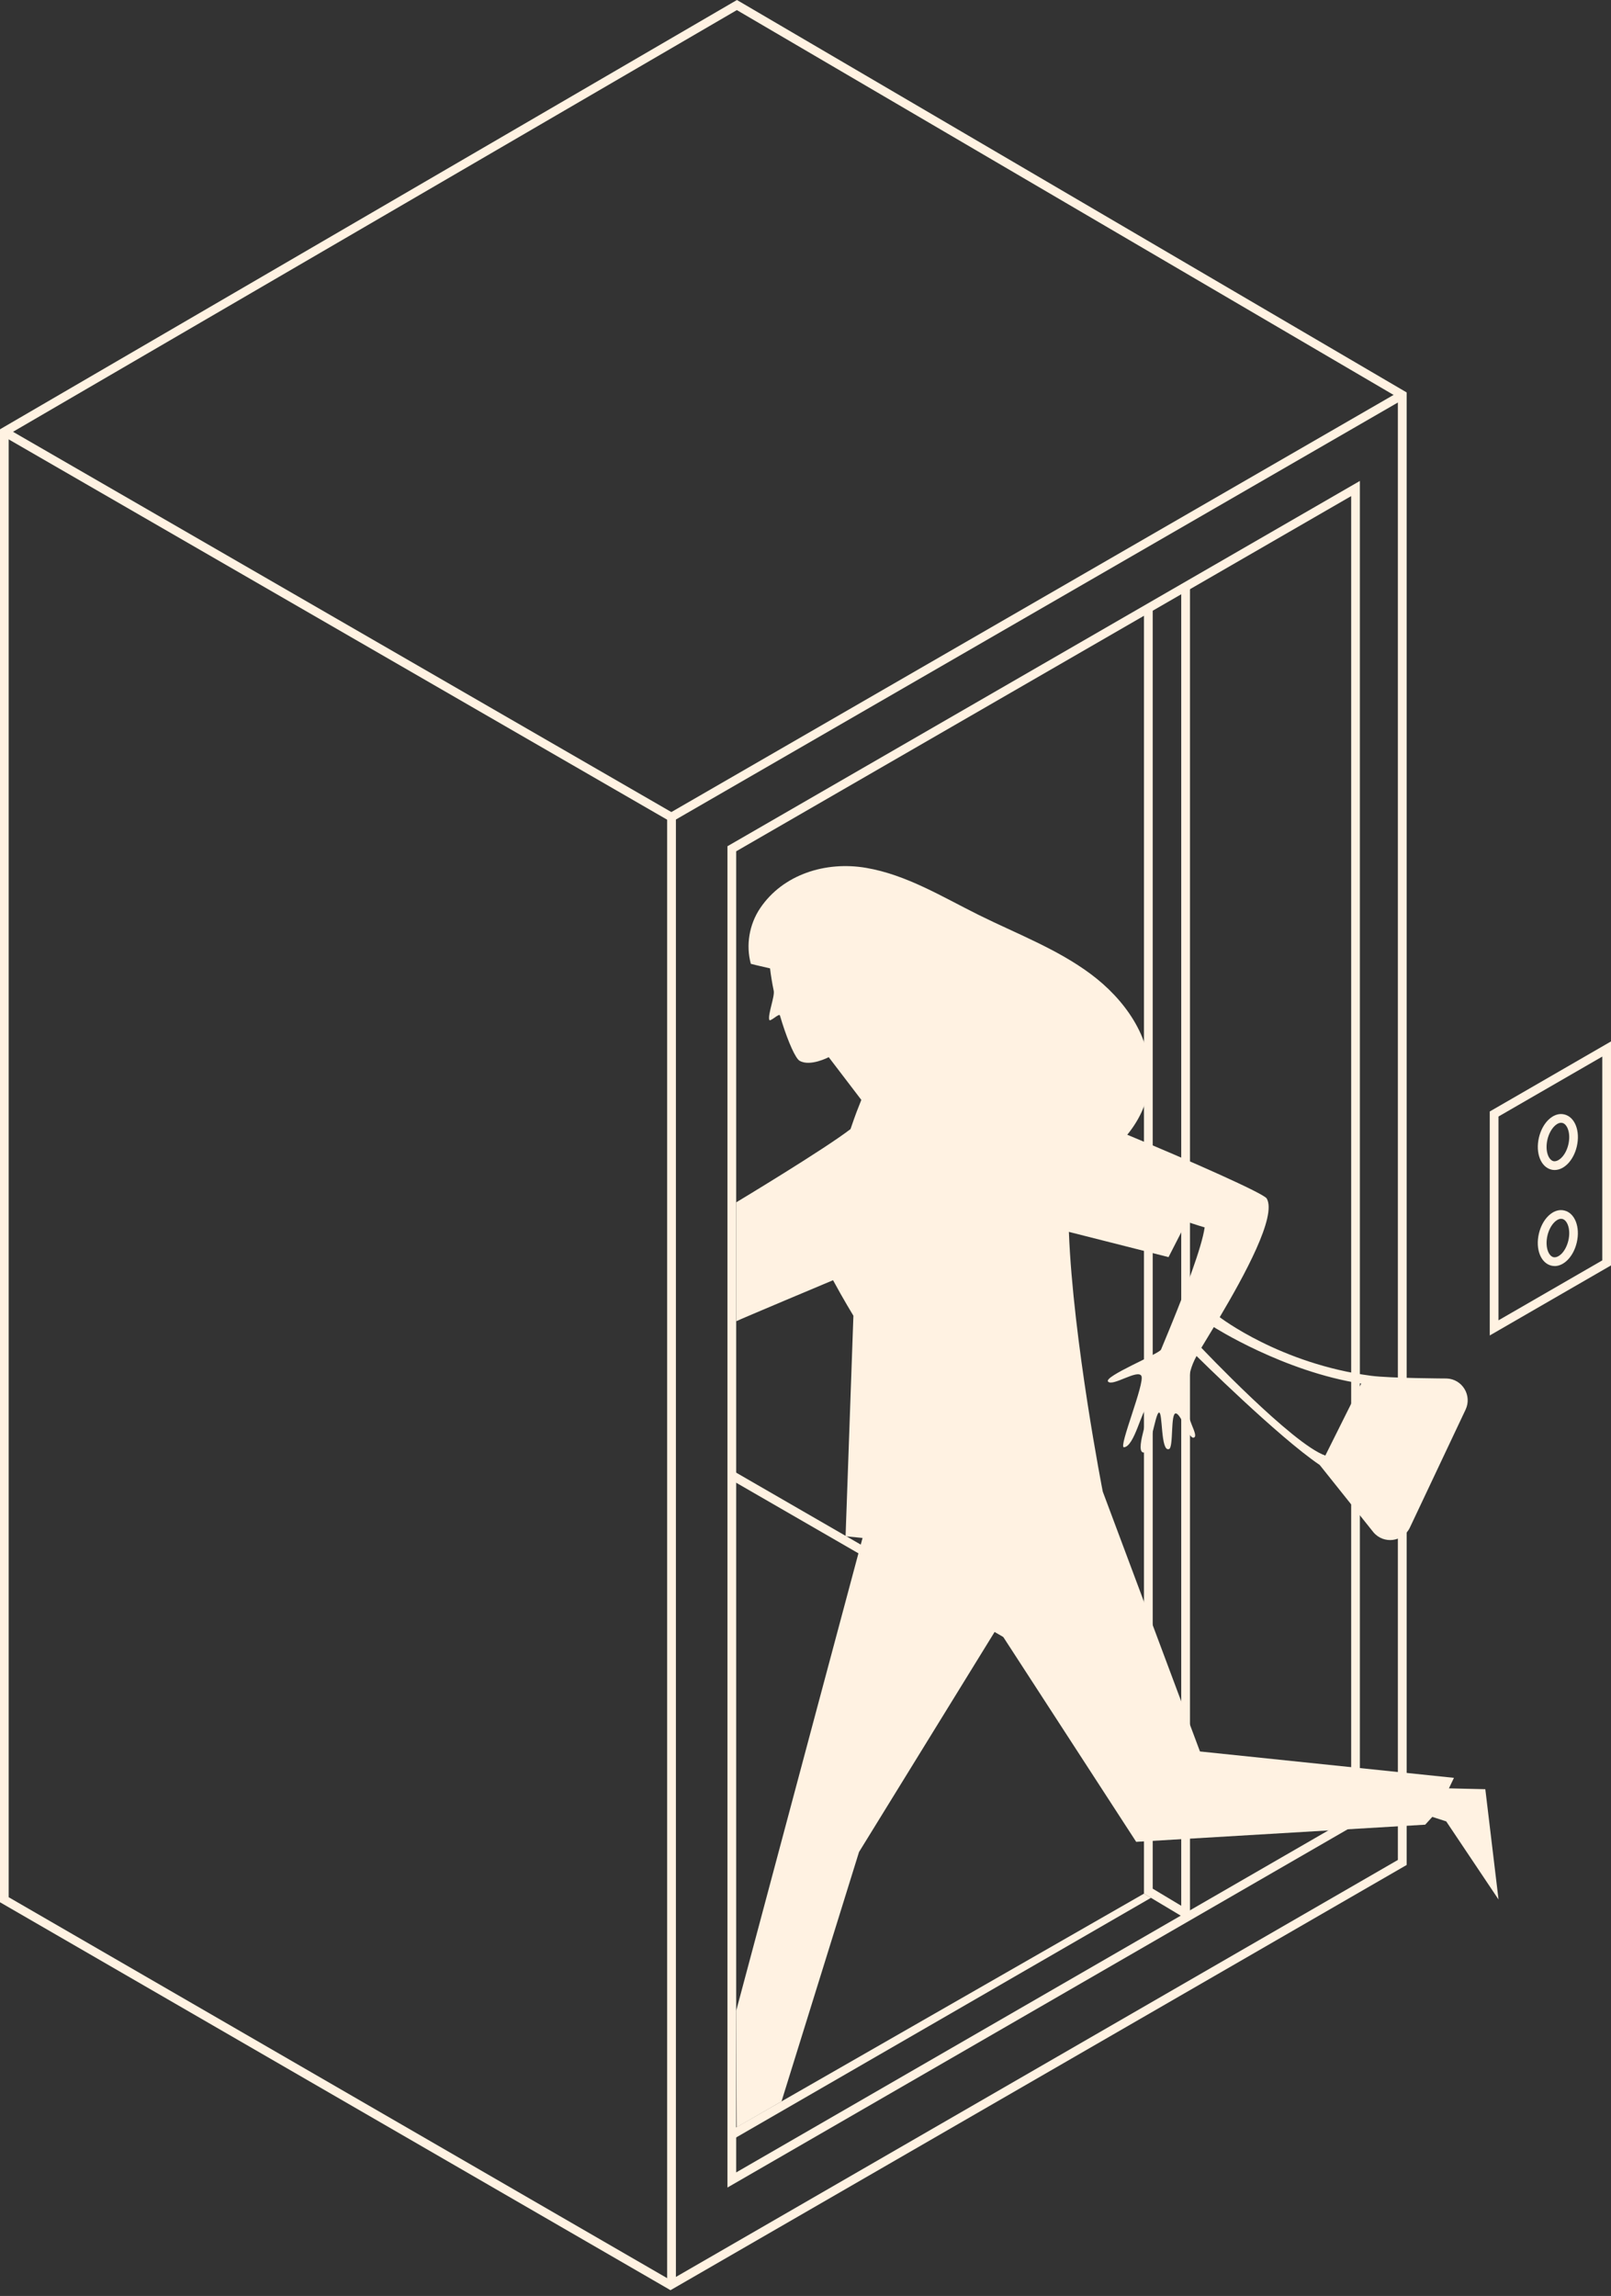
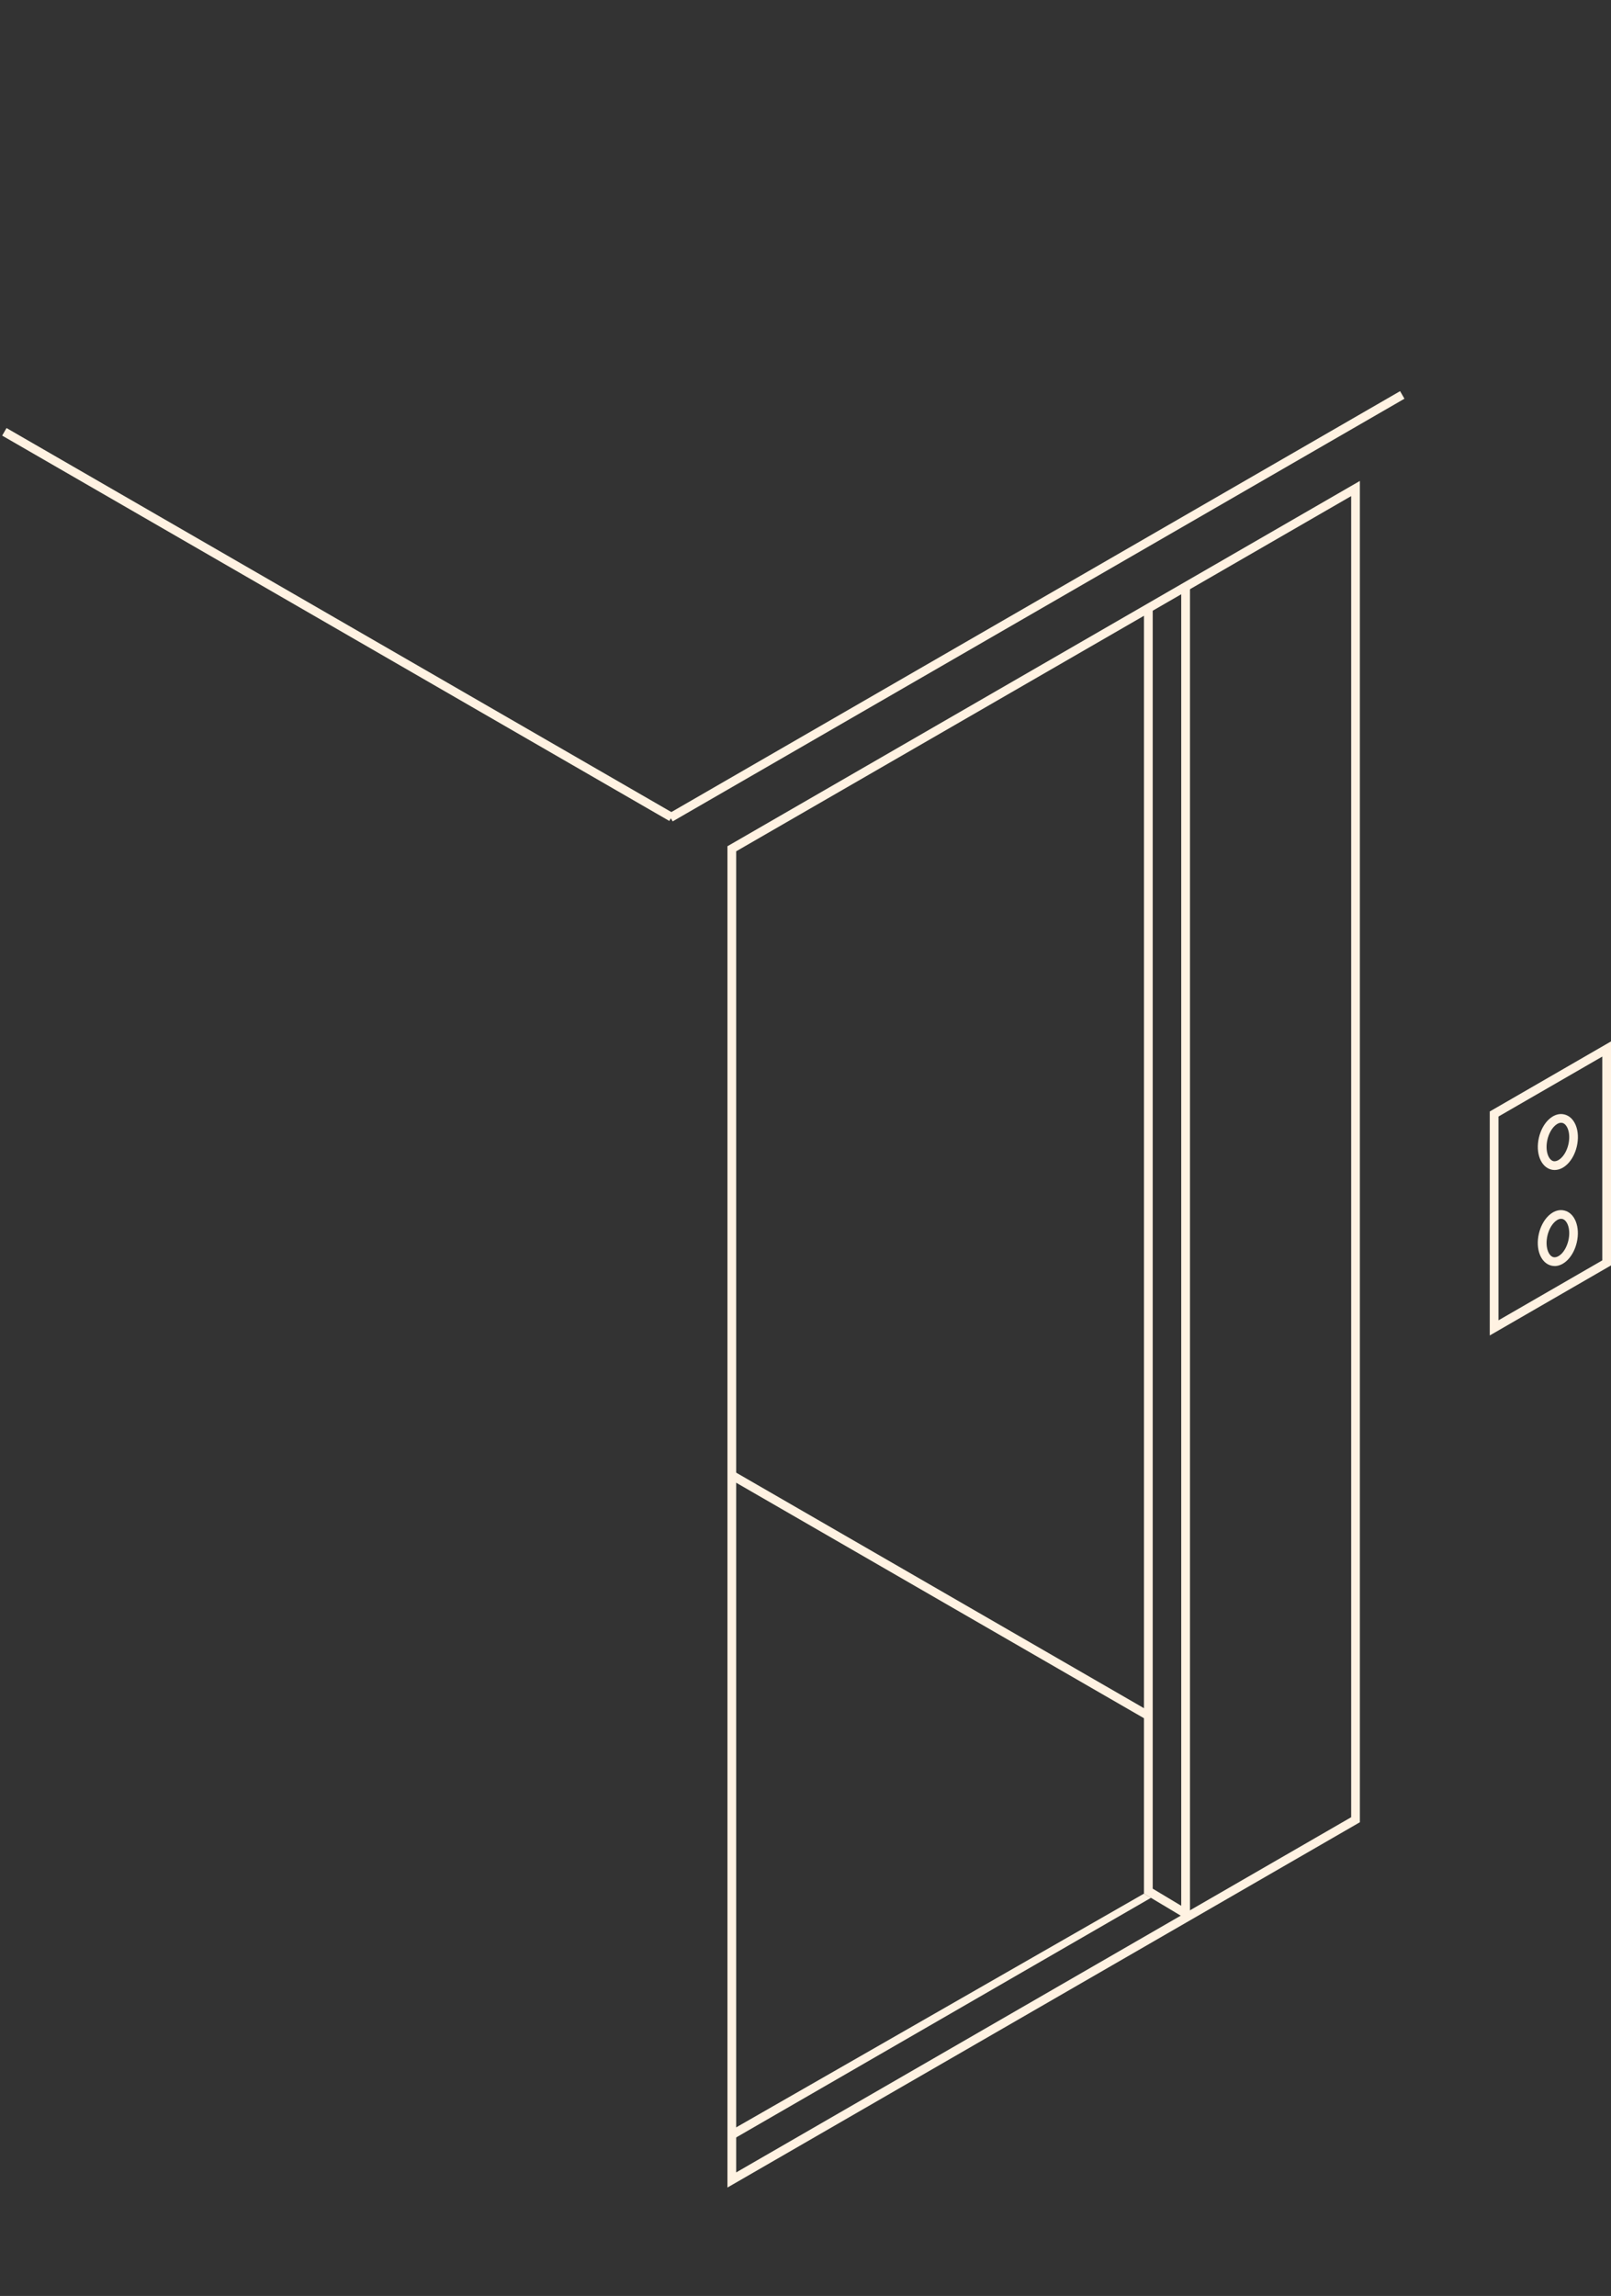
<svg xmlns="http://www.w3.org/2000/svg" width="113" height="161" viewBox="0 0 113 161" fill="none">
  <rect x="0" y="0" width="113" height="161" fill="#333333" stroke="none" />
  <path d="M104.495 93.647V77.941L113 73.028V88.734L104.495 93.647ZM105.108 78.294V92.585L112.389 88.381V74.09L105.108 78.294Z" fill="#FFF2E2" />
  <path d="M109.051 88.778C108.974 88.778 108.899 88.77 108.822 88.752C108.075 88.577 107.689 87.593 107.941 86.509C108.057 86.014 108.289 85.576 108.596 85.272C108.941 84.932 109.34 84.79 109.721 84.883C110.465 85.056 110.852 86.043 110.599 87.127C110.484 87.621 110.252 88.059 109.945 88.363C109.67 88.636 109.355 88.781 109.046 88.781L109.051 88.778ZM109.5 85.465C109.304 85.465 109.126 85.61 109.031 85.705C108.807 85.927 108.629 86.269 108.542 86.645C108.359 87.436 108.616 88.075 108.964 88.157C109.185 88.206 109.409 88.036 109.52 87.928C109.744 87.707 109.922 87.364 110.01 86.988C110.192 86.197 109.935 85.558 109.587 85.476C109.559 85.471 109.528 85.465 109.5 85.465Z" fill="#FFF2E2" />
  <path d="M109.049 82.044C108.974 82.044 108.899 82.037 108.825 82.019C108.078 81.844 107.691 80.857 107.944 79.772C108.06 79.278 108.292 78.84 108.598 78.536C108.943 78.196 109.342 78.054 109.724 78.147C110.468 78.322 110.854 79.306 110.602 80.391C110.375 81.367 109.718 82.044 109.046 82.044H109.049ZM109.5 78.732C109.304 78.732 109.126 78.876 109.031 78.971C108.807 79.193 108.629 79.535 108.541 79.912C108.359 80.702 108.616 81.341 108.964 81.424C109.311 81.493 109.824 81.042 110.009 80.254C110.192 79.463 109.935 78.824 109.587 78.742C109.559 78.737 109.528 78.732 109.5 78.732Z" fill="#FFF2E2" />
  <path d="M46.948 57.568L0.152 30.546L0.458 30.016L47.257 57.04L46.948 57.568Z" fill="#FFF2E2" />
  <path d="M47.182 57.599L46.876 57.068L98.206 27.429L98.512 27.959L47.182 57.599Z" fill="#FFF2E2" />
  <path d="M51.025 153.397V59.34L51.177 59.253L95.385 33.725V127.782L95.233 127.869L51.025 153.397ZM51.638 59.696V152.336L94.775 127.429V34.788L51.638 59.696Z" fill="#FFF2E2" />
  <path d="M83.468 134.302H82.855V40.953H83.468V134.302Z" fill="#FFF2E2" />
  <path d="M83.004 134.443L80.241 132.787V42.55H80.854V132.439L83.319 133.918L83.004 134.443Z" fill="#FFF2E2" />
  <path d="M51.484 149.972L51.177 149.441L80.241 132.787L80.733 133.081L51.484 149.972Z" fill="#FFF2E2" />
-   <path d="M80.542 120.661L51.177 103.708L51.484 103.178L80.614 119.999L80.542 120.661Z" fill="#FFF2E2" />
-   <path d="M47.028 160.595L46.876 160.505L0 133.392V30.106L0.152 30.015L51.69 0L51.845 0.09L98.667 27.519V130.778L98.515 130.865L47.031 160.595H47.028ZM0.61 133.039L47.028 159.886L98.051 130.425V27.87L51.685 0.708L0.608 30.456V133.039H0.61Z" fill="#FFF2E2" />
-   <path d="M47.41 160.241H46.796V57.305H47.41V160.241Z" fill="#FFF2E2" />
-   <path d="M104.181 125.464L101.631 125.404L101.984 124.668L84.169 122.818L77.351 104.595C77.351 104.595 75.27 94 74.974 86.383L81.964 88.153L83.236 85.67C83.906 85.889 84.377 86.038 84.498 86.069C84.303 87.468 83.084 90.616 82.242 92.684L81.992 93.297C81.686 94.042 81.467 94.559 81.438 94.637C81.333 94.925 77.4 96.515 77.722 96.88C78.041 97.246 79.787 96.004 80.058 96.478C80.328 96.953 78.435 101.504 78.835 101.486C79.582 101.45 80.109 98.73 80.457 98.771C80.805 98.812 79.612 101.584 80.145 101.842C80.679 102.097 81.006 99.142 81.289 99.055C81.572 98.967 81.397 101.842 82 101.612C82.327 101.489 82.088 99.057 82.482 99.114C82.876 99.17 83.388 100.979 83.754 100.804C84.117 100.628 83.09 99.353 83.301 98.359C83.509 97.372 83.102 96.6 83.929 95.088C83.929 95.088 89.665 100.768 92.568 102.728L96.328 107.437C97.042 108.302 98.414 108.132 98.893 107.117L102.801 98.846C103.269 97.852 102.569 96.703 101.472 96.664C101.472 96.664 97.5 96.648 96.189 96.476C89.804 95.641 85.554 92.365 85.554 92.365C87.28 89.451 89.575 85.265 88.849 84.039C88.637 83.684 83.489 81.404 79.069 79.572C79.991 78.444 80.591 77.094 80.653 75.649C80.779 72.731 78.873 70.062 76.506 68.302C74.139 66.54 71.314 65.479 68.658 64.163C66.093 62.89 63.597 61.345 60.756 60.858C57.915 60.371 54.917 61.314 53.32 63.684C52.553 64.822 52.308 66.28 52.666 67.586C53.117 67.705 53.562 67.797 54.013 67.906C54.072 68.413 54.16 68.944 54.271 69.477C54.353 69.871 53.854 71.123 53.957 71.51C54.008 71.698 54.652 71.023 54.706 71.206C54.758 71.381 54.809 71.553 54.863 71.721C55.309 73.125 55.806 74.222 56.084 74.384C56.826 74.817 58.129 74.132 58.129 74.132L60.416 77.128C60.11 77.913 60.089 77.916 59.657 79.176C57.792 80.613 51.641 84.312 51.641 84.312V92.651C51.793 92.558 58.433 89.773 58.433 89.773C59.116 91.043 59.86 92.264 59.86 92.264L59.311 107.728L60.501 107.846C60.421 108.122 55.02 128.341 51.641 140.994L51.675 149.168L54.817 147.359L60.254 129.868L69.949 114.139L79.695 129.155L99.968 127.952L100.465 127.406L101.441 127.72L105.111 133.199L104.184 125.461L104.181 125.464ZM95.481 97.019L92.962 102.068C90.677 101.285 84.266 94.51 84.266 94.51C84.486 94.145 84.831 93.578 85.142 93.06C85.142 93.06 90.036 96.182 95.481 97.022V97.019Z" fill="#FFF2E2" />
+   <path d="M80.542 120.661L51.177 103.708L51.484 103.178L80.614 119.999L80.542 120.661" fill="#FFF2E2" />
</svg>